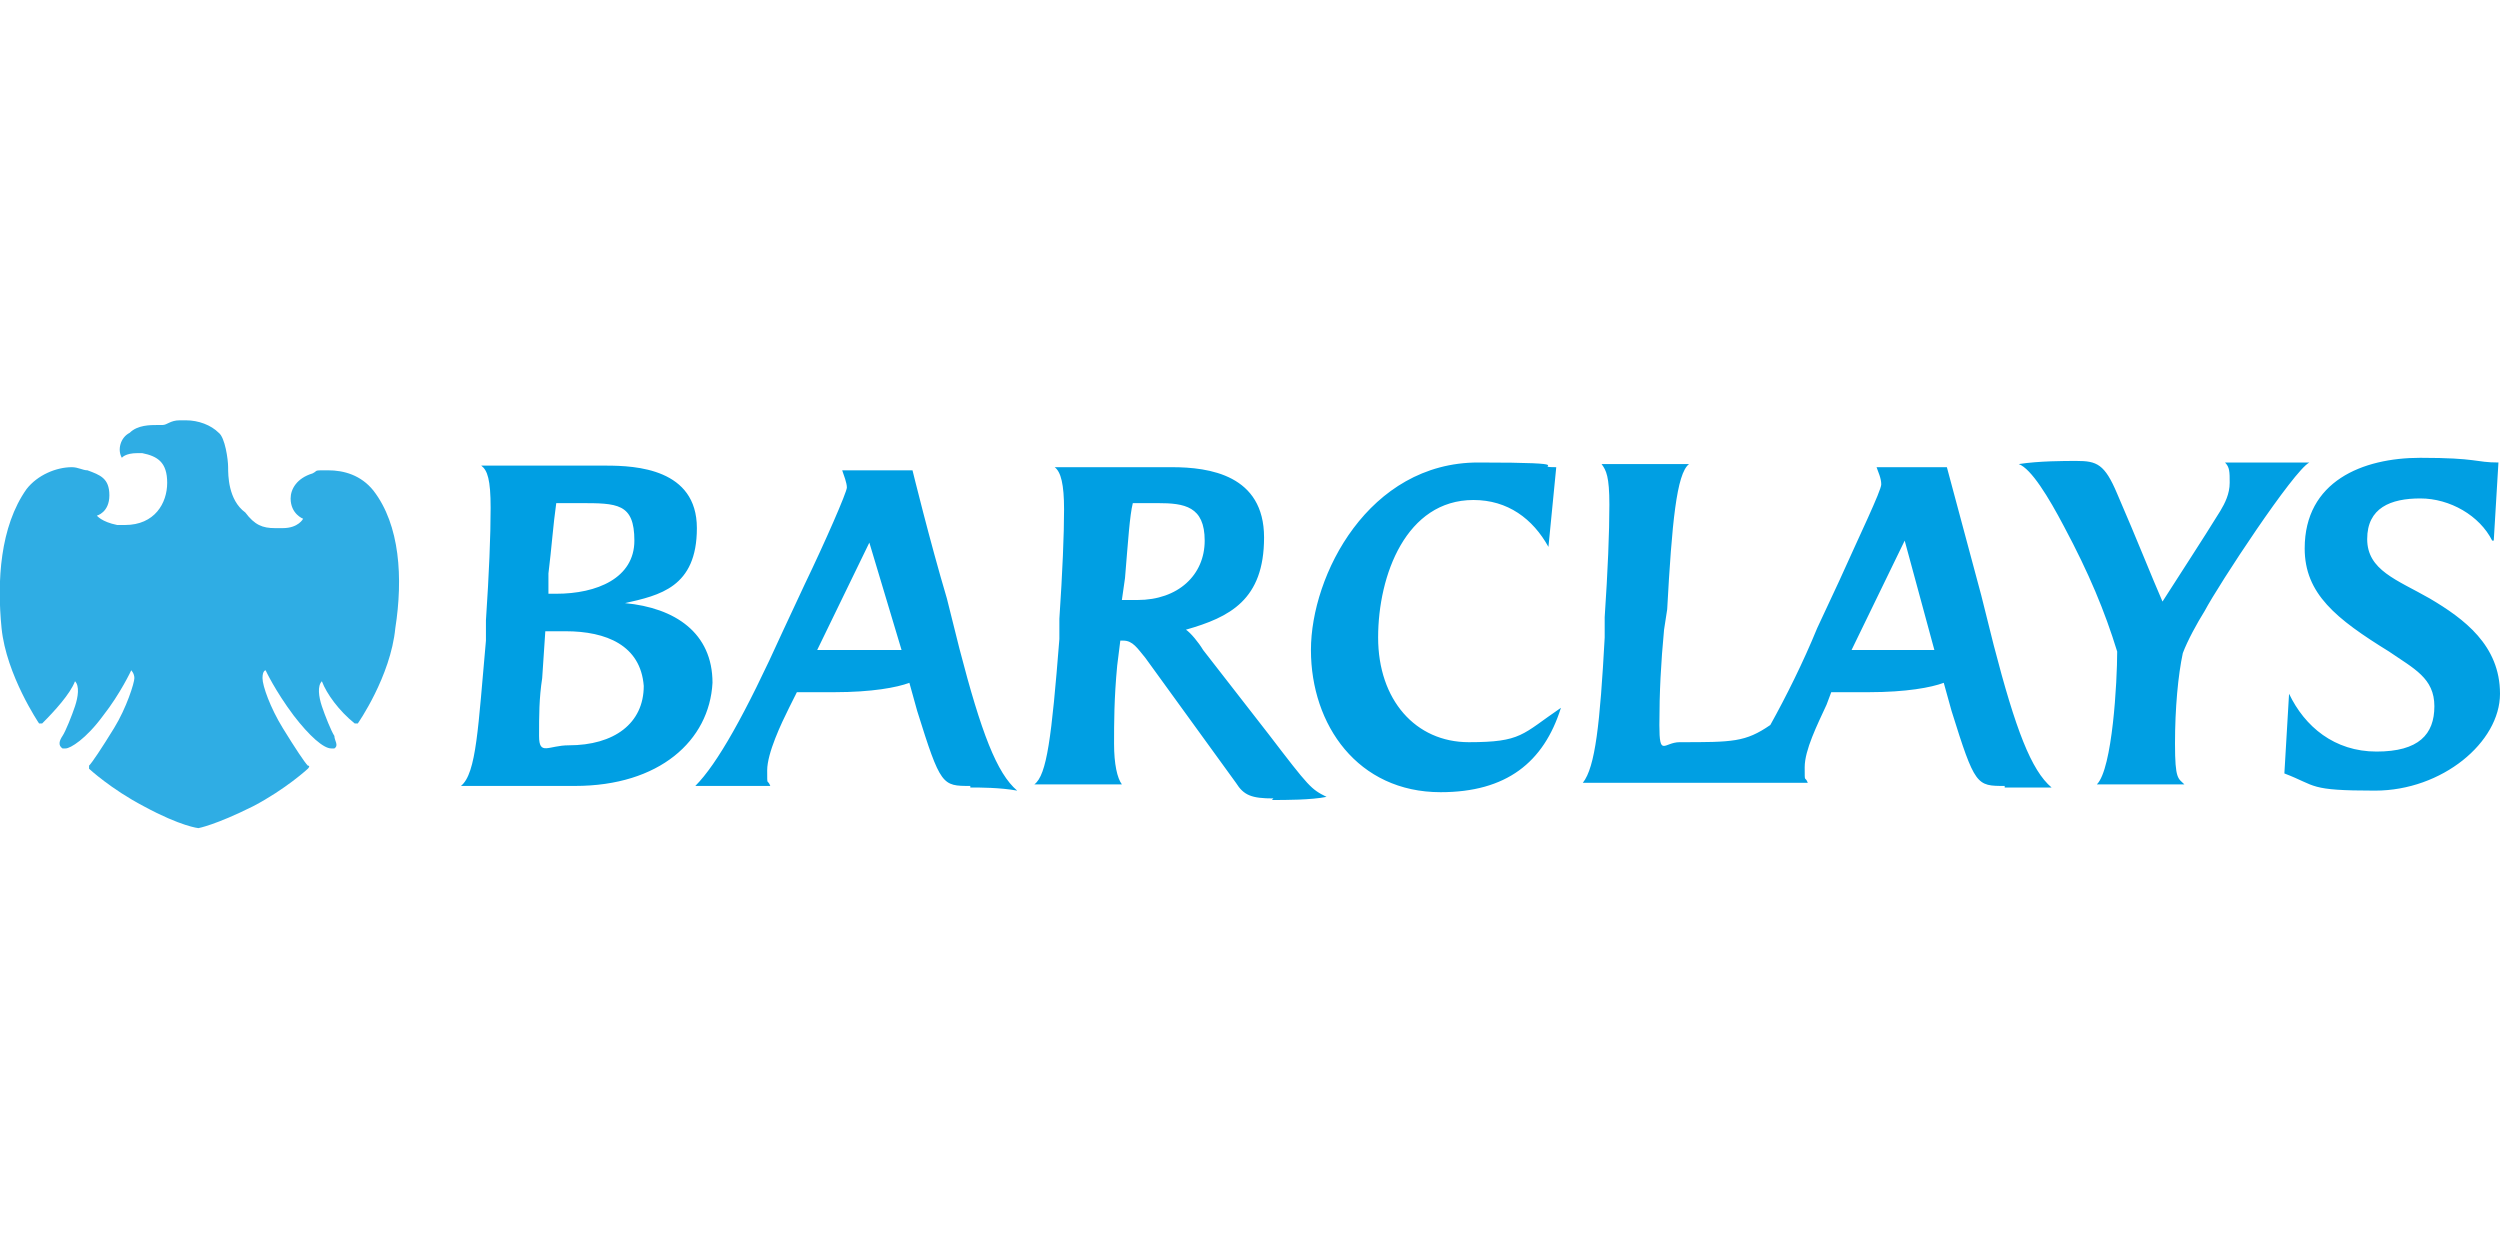
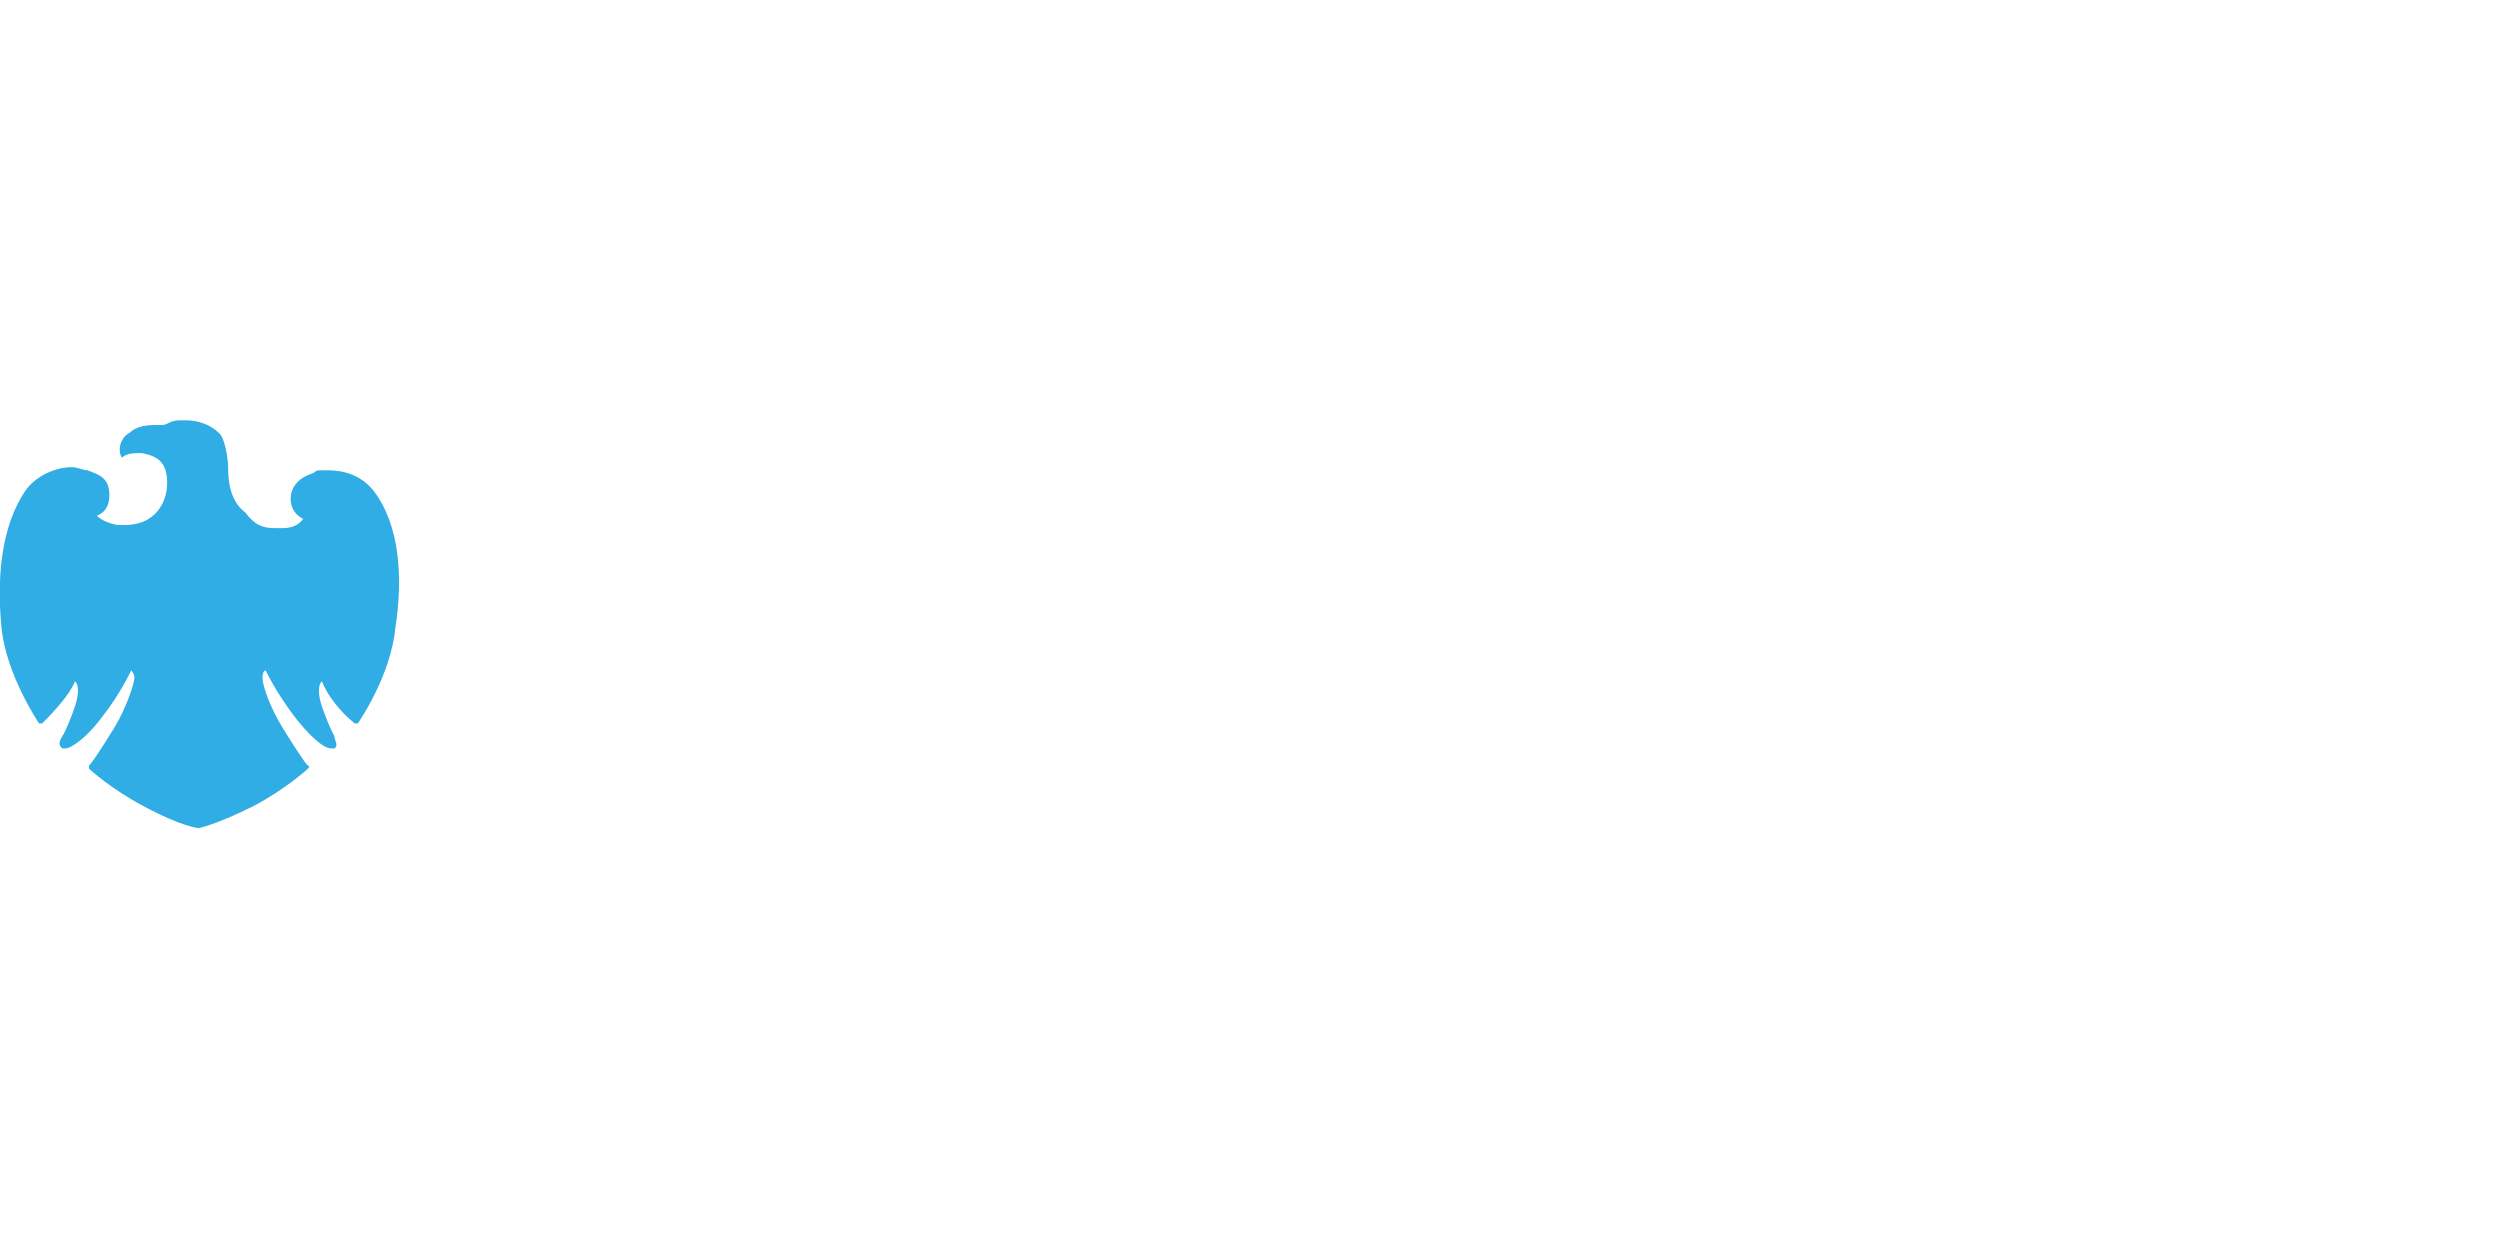
<svg xmlns="http://www.w3.org/2000/svg" id="Layer_1" width="160" height="80" version="1.1" viewBox="0 0 160 80">
  <defs>
    <style>
      .st0 {
        fill: #009fe3;
      }

      .st1 {
        fill: #2fade4;
      }
    </style>
  </defs>
-   <path id="path21" class="st0" d="M159.5,34.6c-.8-1.6-2.7-2.7-4.6-2.7s-3.4.6-3.4,2.6,1.9,2.6,4,3.8c2.2,1.3,4.5,3,4.5,6.1s-3.7,6.2-8,6.2-3.7-.3-5.8-1.1l.3-5.1c1,2.1,2.9,3.7,5.6,3.7s3.7-1.1,3.7-2.9-1.3-2.4-2.9-3.5c-3.4-2.1-5.4-3.7-5.4-6.6,0-4.3,3.7-5.8,7.4-5.8s3.5.3,5,.3l-.3,5M141.1,39.1c-.5.8-1.1,1.9-1.4,2.7-.3,1.4-.5,3.5-.5,5.8s.2,2.2.6,2.6h-5.6c1-1,1.3-6.6,1.3-8.5-.8-2.6-1.8-5-3.4-8-1-1.9-2.1-3.7-2.9-4,1.3-.2,2.9-.2,3.7-.2,1.3,0,1.8.2,2.6,2.1,1.3,3,2.2,5.3,2.9,6.9,1.4-2.2,2.4-3.7,3.7-5.8.3-.5.6-1.1.6-1.8s0-1-.3-1.3h5.4c-1,.5-5.8,7.8-6.7,9.5M121.9,34.6l-3.4,7h5.3l-1.9-7M128.3,50.3c-1.8,0-1.9,0-3.4-4.8l-.5-1.8c-.8.3-2.4.6-4.8.6h-2.4l-.3.8c-.6,1.3-1.4,2.9-1.4,4s0,.5.2,1h-14.4c.8-1,1.1-3.8,1.4-9.3v-1.3c.2-3,.3-5.4.3-7.2s-.2-2.2-.5-2.6h5.6c-.8.6-1.1,3.8-1.4,9.3l-.2,1.3c-.2,2.1-.3,4-.3,6.1s.3,1.1,1.3,1.1c3.4,0,4.2,0,5.8-1.1,1-1.8,2.1-4,3-6.2l1.4-3c1.3-2.9,2.7-5.8,2.7-6.2s-.2-.8-.3-1.1h4.5s1.8,6.7,2.2,8.2l.8,3.2c1.4,5.4,2.4,8,3.7,9.1-1,0-2.4,0-3,0M92.2,50.7c-5.3,0-8.3-4.3-8.3-9.1s3.7-12,10.7-12,3.2.3,5,.3l-.5,5.1c-1-1.8-2.6-3-4.8-3-4.3,0-6.1,4.8-6.1,8.8s2.4,6.7,5.8,6.7,3.4-.5,5.9-2.2c-1.1,3.5-3.5,5.4-7.7,5.4M74.1,32.2h-1.6c-.2.8-.3,2.4-.5,4.8l-.2,1.4h1c2.6,0,4.3-1.6,4.3-3.8s-1.3-2.4-3-2.4M81.5,51.1c-1.4,0-1.9-.2-2.4-1l-5.8-8c-.5-.6-.8-1.1-1.4-1.1h-.2l-.2,1.6c-.2,2.1-.2,3.7-.2,5s.2,2.2.5,2.6h-5.6c.8-.6,1.1-3,1.6-9.3v-1.3c.2-3,.3-5.4.3-7s-.2-2.4-.6-2.7h7.5c2.4,0,5.9.5,5.9,4.5s-2.2,5.1-5,5.9c.3.2.8.8,1.1,1.3l4.2,5.4c2.6,3.4,2.7,3.5,3.7,4-1,.2-2.6.2-3.5.2M55.7,34.6l-3.4,7h5.4l-2.1-7M62.1,50.3c-1.8,0-1.9,0-3.4-4.8l-.5-1.8c-.8.3-2.4.6-4.8.6h-2.4l-.5,1c-.5,1-1.4,2.9-1.4,4s0,.5.2,1h-4.8c1.4-1.4,3.2-4.6,5.6-9.9l1.4-3c1.3-2.7,2.7-5.9,2.7-6.2s-.2-.8-.3-1.1h4.5s1.1,4.5,2.2,8.2l.8,3.2c1.4,5.4,2.4,8,3.7,9.1-1.1-.2-2.4-.2-3-.2M37,32.2h-1.4c-.2,1.4-.3,2.9-.5,4.5v1.3h.5c2.6,0,5-1,5-3.4s-1.1-2.4-3.5-2.4M36.3,40.4h-1.4l-.2,3c-.2,1.3-.2,2.4-.2,3.7s.6.6,1.9.6c2.9,0,4.8-1.4,4.8-3.8-.2-2.6-2.4-3.5-5-3.5M36.7,50.3h-7.2c1-.8,1.1-3.8,1.6-9.3v-1.3c.2-3,.3-5.4.3-7.2s-.2-2.4-.6-2.7h8c1.9,0,5.8.2,5.8,4s-2.4,4.3-4.6,4.8c3.2.3,5.6,1.9,5.6,5.1-.2,3.7-3.4,6.6-8.8,6.6" />
  <path id="path4050" class="st1" d="M11.5,26.9c-.6,0-.8.3-1.1.3h-.3c-.5,0-1.3,0-1.8.5-.6.3-.8,1.1-.5,1.6,0,0,.2-.3,1-.3h.3c1,.2,1.6.6,1.6,1.9s-.8,2.7-2.7,2.7h-.5c-1-.2-1.3-.6-1.3-.6,0,0,.8-.2.8-1.3s-.6-1.3-1.4-1.6c-.3,0-.6-.2-1-.2-1,0-2.2.5-2.9,1.4C0,33.7-.2,37.2.1,40.2c.3,3,2.4,6.1,2.4,6.1h.2c.8-.8,1.8-1.9,2.1-2.7.3.3.2,1,0,1.6-.2.6-.6,1.6-.8,1.9s-.3.6,0,.8h.2c.3,0,1.3-.6,2.4-2.1,1.1-1.4,1.8-2.9,1.8-2.9,0,0,.2.2.2.5s-.5,1.9-1.3,3.2-1.4,2.2-1.6,2.4v.2s1.4,1.3,3.5,2.4c2.4,1.3,3.5,1.4,3.5,1.4,0,0,1.1-.2,3.5-1.4,2.1-1.1,3.5-2.4,3.5-2.4,0,0,.2-.2,0-.2-.2-.2-.8-1.1-1.6-2.4s-1.3-2.7-1.3-3.2.2-.5.2-.5c0,0,.6,1.3,1.8,2.9,1,1.3,1.9,2.1,2.4,2.1h.2c.3-.2,0-.5,0-.8-.2-.3-.6-1.3-.8-1.9-.2-.6-.3-1.3,0-1.6.3.8,1.1,1.9,2.1,2.7h.2s2.1-3,2.4-6.1c.5-3.2.3-6.6-1.4-8.8-.8-1-1.9-1.3-2.9-1.3s-.6,0-1,.2c-1,.3-1.4,1-1.4,1.6,0,1,.8,1.3.8,1.3,0,0-.3.6-1.3.6h-.5c-.8,0-1.3-.2-1.9-1-1.1-.8-1.1-2.4-1.1-2.9s-.2-1.9-.6-2.2c-.5-.5-1.3-.8-2.1-.8h-.2" />
</svg>